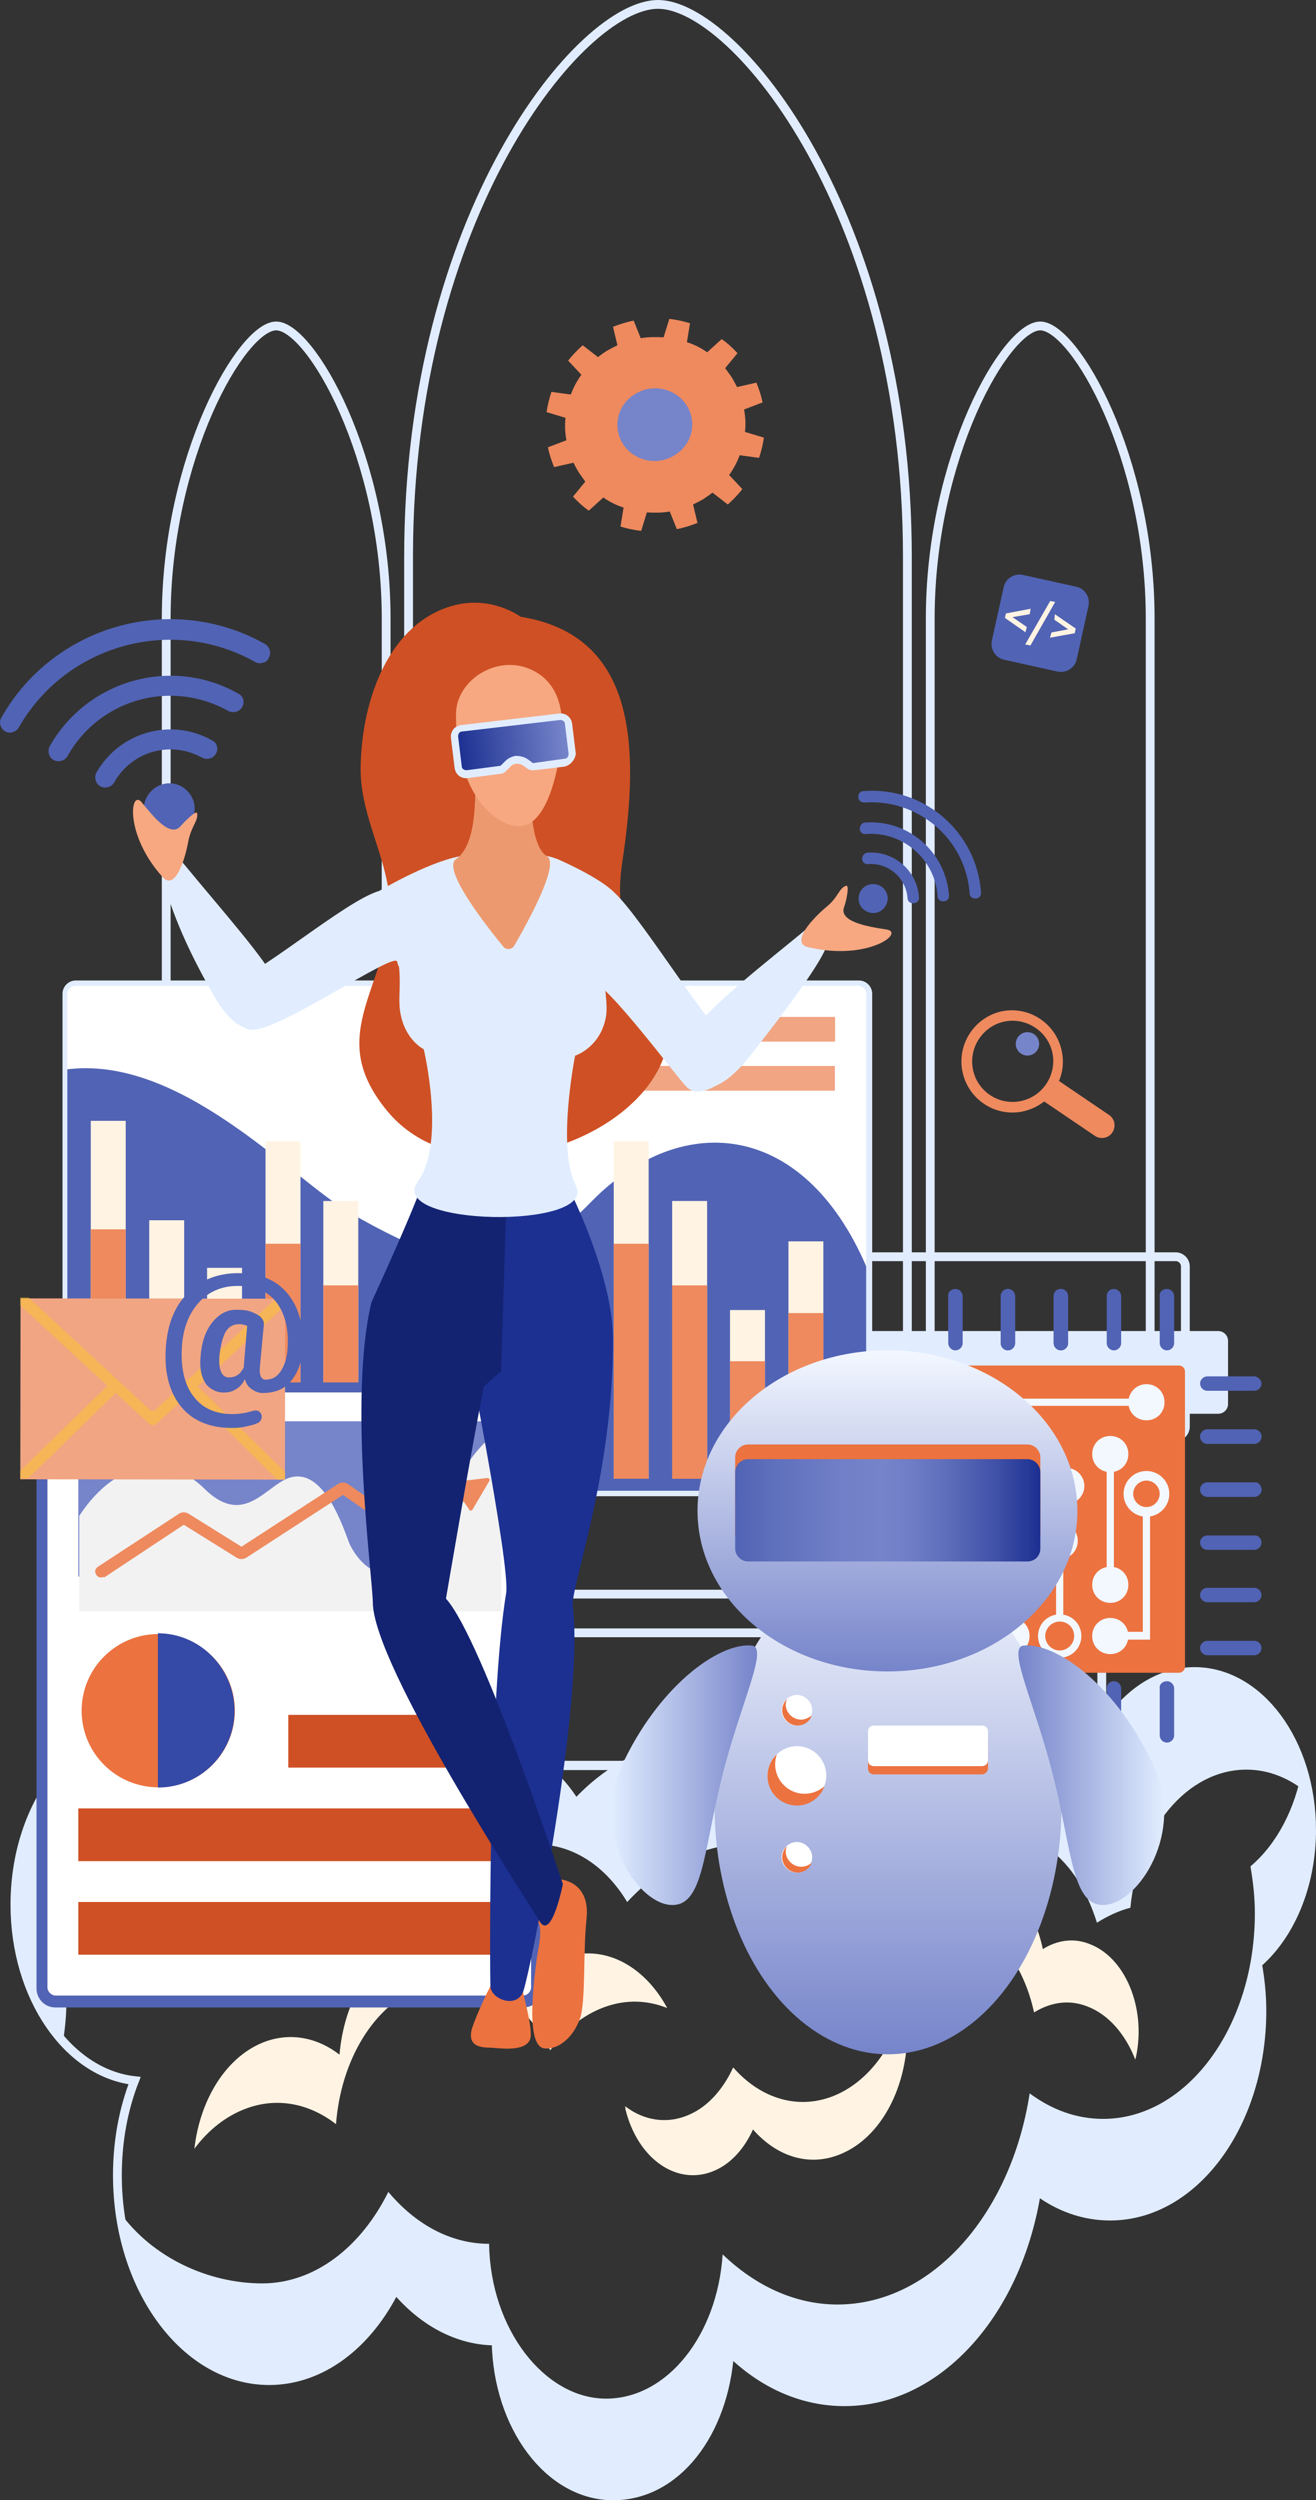
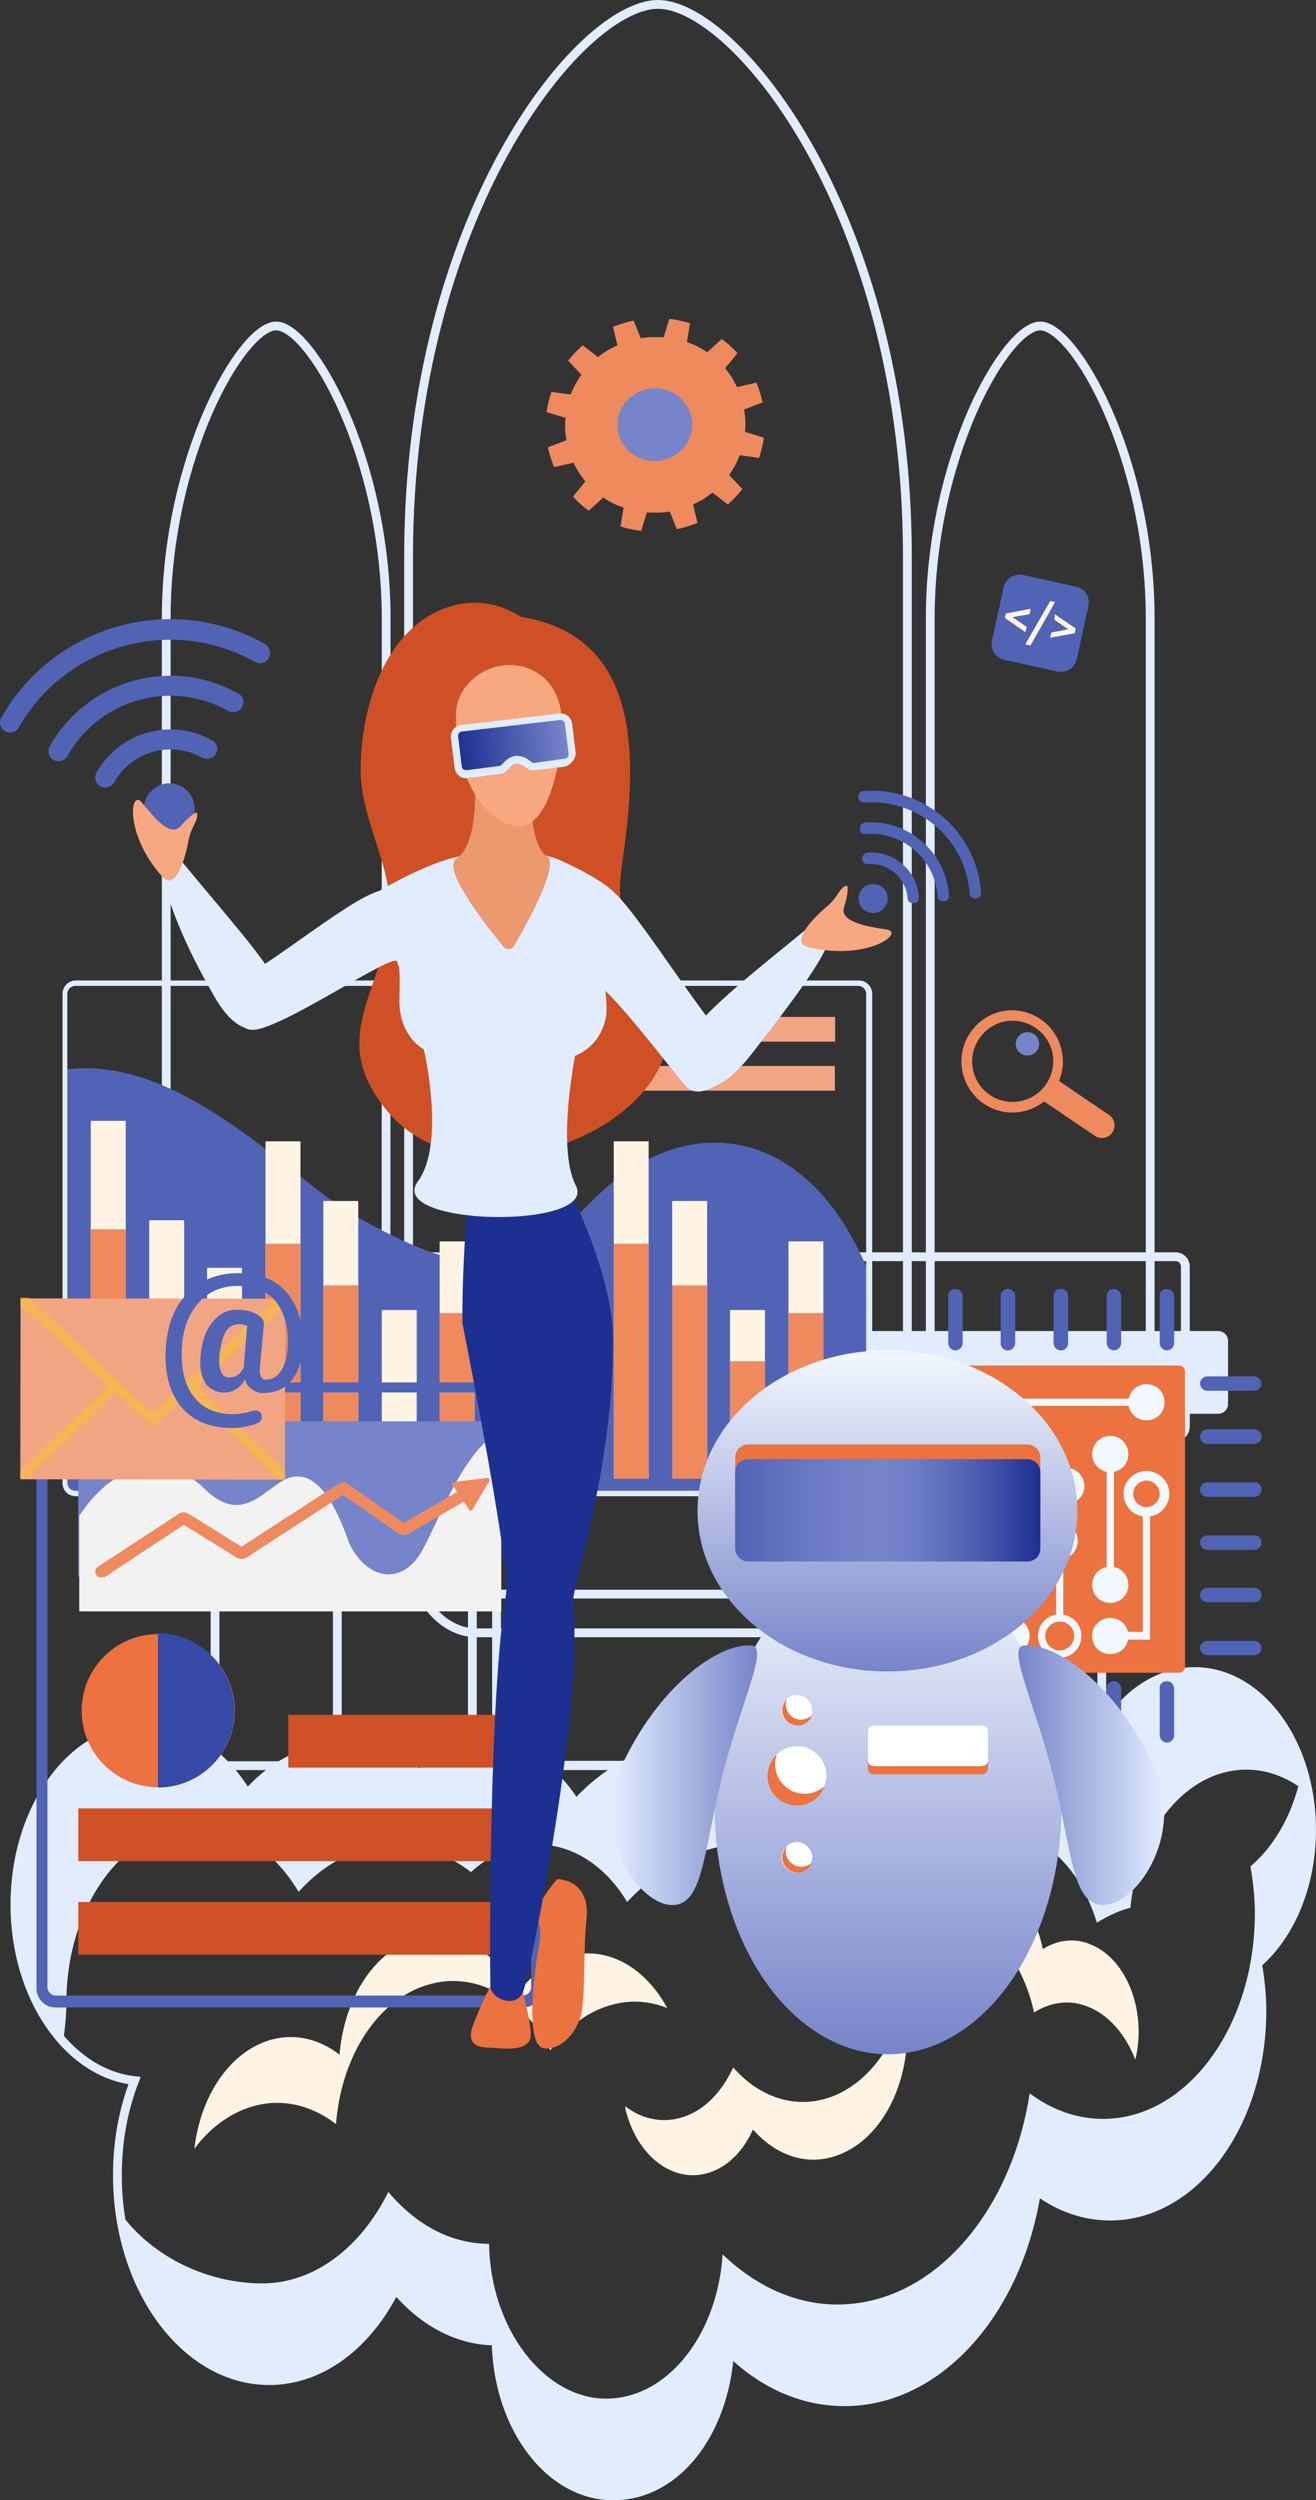
<svg xmlns="http://www.w3.org/2000/svg" id="a" data-name="Calque 1" viewBox="0 0 299.19 568.4">
  <rect x="0" y="0" width="299.19" height="568.4" fill="#333333" stroke="none" />
  <defs>
    <linearGradient id="b" data-name="Dégradé sans nom" x1="201.89" y1="116.79" x2="201.89" y2="229.62" gradientTransform="translate(0 583.8) scale(1 -1)" gradientUnits="userSpaceOnUse">
      <stop offset="0" stop-color="#7684ca" />
      <stop offset="1" stop-color="#f3f8ff" />
    </linearGradient>
    <linearGradient id="c" data-name="Dégradé sans nom 2" x1="201.76" y1="203.82" x2="201.76" y2="276.81" gradientTransform="translate(0 583.8) scale(1 -1)" gradientUnits="userSpaceOnUse">
      <stop offset="0" stop-color="#7684ca" />
      <stop offset="1" stop-color="#f3f8ff" />
    </linearGradient>
    <linearGradient id="d" data-name="Dégradé sans nom 3" x1="138.97" y1="180.23" x2="172.11" y2="180.23" gradientTransform="translate(0 583.8) scale(1 -1)" gradientUnits="userSpaceOnUse">
      <stop offset="0" stop-color="#e1edff" />
      <stop offset="1" stop-color="#7684ca" />
    </linearGradient>
    <linearGradient id="e" data-name="Dégradé sans nom 4" x1="-523.28" y1="180.23" x2="-490.13" y2="180.23" gradientTransform="translate(-258.6 583.8) rotate(-180)" gradientUnits="userSpaceOnUse">
      <stop offset="0" stop-color="#e1edff" />
      <stop offset="1" stop-color="#7684ca" />
    </linearGradient>
    <linearGradient id="f" data-name="Dégradé sans nom 5" x1="167.13" y1="240.45" x2="236.43" y2="240.45" gradientTransform="translate(0 583.8) scale(1 -1)" gradientUnits="userSpaceOnUse">
      <stop offset="0" stop-color="#5163b4" />
      <stop offset=".11" stop-color="#5d6ebb" />
      <stop offset=".33" stop-color="#6f7ec6" />
      <stop offset=".48" stop-color="#7684ca" />
      <stop offset=".57" stop-color="#6f7ec6" />
      <stop offset=".7" stop-color="#5d6dba" />
      <stop offset=".86" stop-color="#3f50a7" />
      <stop offset="1" stop-color="#1c3091" />
    </linearGradient>
    <linearGradient id="g" data-name="Dégradé sans nom 6" x1="412.94" y1="362.66" x2="437.44" y2="362.66" gradientTransform="translate(-262.17 580.52) rotate(-6.89) scale(1 -1)" gradientUnits="userSpaceOnUse">
      <stop offset="0" stop-color="#1c3091" />
      <stop offset="1" stop-color="#7684ca" />
    </linearGradient>
  </defs>
  <g>
    <rect x="112.89" y="362.4" width="73.5" height="39" style="fill: none; stroke: #e1edff; stroke-miterlimit: 10; stroke-width: 2px;" />
    <g>
      <path d="M189.49,401.3H109.79c-1.3,0-2.4-1.1-2.4-2.4v-71.9c0-1.3,1.1-2.4,2.4-2.4h79.7c1.3,0,2.4,1.1,2.4,2.4v71.9c0,1.4-1.1,2.4-2.4,2.4Z" style="fill: none; stroke: #e1edff; stroke-miterlimit: 10; stroke-width: 2px;" />
      <path d="M206.29,126.5C206.29,48.9,167.19,1,149.59,1s-56.7,47.9-56.7,125.5v223.9c0,11.5,6.9,20.8,15.5,20.8h82.4c8.5,0,15.5-9.3,15.5-20.8,0,0,0-221.7,0-223.9Z" style="fill: none; stroke: #e1edff; stroke-miterlimit: 10; stroke-width: 2px;" />
    </g>
    <g>
      <path d="M254.09,378.6h-35.1c-.6,0-1-.5-1-1v-34.1c0-.6,.5-1,1-1h35.1c.6,0,1,.5,1,1v34.1c0,.6-.4,1-1,1Z" style="fill: none; stroke: #e1edff; stroke-miterlimit: 10; stroke-width: 2px;" />
      <path d="M261.49,140.6c0-36.7-17.2-66.5-25-66.5s-25,29.8-25,66.5v213.9c0,5.4,3.1,9.8,6.8,9.8h36.4c3.8,0,6.8-4.4,6.8-9.8,0,.1,0-212.8,0-213.9Z" style="fill: none; stroke: #e1edff; stroke-miterlimit: 10; stroke-width: 2px;" />
    </g>
    <path d="M267.29,326.6H32.09c-1.2,0-2.2-1-2.2-2.2v-36.5c0-1.2,1-2.2,2.2-2.2h235.2c1.2,0,2.2,1,2.2,2.2v36.4c0,1.3-1,2.3-2.2,2.3Z" style="fill: none; stroke: #e1edff; stroke-miterlimit: 10; stroke-width: 2px;" />
    <path d="M276.99,321.4H22.39c-1.2,0-2.2-1-2.2-2.2v-14.4c0-1.2,1-2.2,2.2-2.2h254.6c1.2,0,2.2,1,2.2,2.2v14.4c0,1.2-1,2.2-2.2,2.2Z" style="fill: #e1edff;" />
    <rect x="48.89" y="362.4" width="27.8" height="39" style="fill: none; stroke: #e1edff; stroke-miterlimit: 10; stroke-width: 2px;" />
    <rect x="222.69" y="362.4" width="27.8" height="39" style="fill: none; stroke: #e1edff; stroke-miterlimit: 10; stroke-width: 2px;" />
    <g>
-       <path d="M80.39,378.6H45.29c-.6,0-1-.5-1-1v-34.1c0-.6,.5-1,1-1h35.1c.6,0,1,.5,1,1v34.1c0,.6-.5,1-1,1Z" style="fill: none; stroke: #e1edff; stroke-miterlimit: 10; stroke-width: 2px;" />
      <path d="M87.79,140.6c0-36.7-17.2-66.5-25-66.5s-25,29.8-25,66.5v213.9c0,5.4,3.1,9.8,6.8,9.8h36.3c3.8,0,6.8-4.4,6.8-9.8,.1,.1,.1-212.8,.1-213.9Z" style="fill: none; stroke: #e1edff; stroke-miterlimit: 10; stroke-width: 2px;" />
    </g>
    <g>
      <path d="M298.19,416c0-19.9-11.9-36-26.6-36-13.6,0-24.7,13.7-26.4,31.4-2.7,.7-5.2,1.9-7.6,3.4-5.2-16.8-17.5-28.5-31.8-28.5-10.8,0-20.4,6.7-26.7,17.1-6.1-4.2-13-6.6-20.3-6.6-10.6,0-20.3,5-27.9,13.3-4.9-8-12.3-13.1-20.5-13.1-5.6,0-10.8,2.3-15,6.3-5.1-3.9-10.9-6.2-17.2-6.2-8.4,0-16.1,4-22,10.7-5.5-9.1-13.8-15-23.1-15-16.4,0-29.7,18-29.7,40.2,0,21,12,38.3,27.2,40-2.5,6.4-3.9,13.7-3.9,21.5,0,25.8,15.5,46.7,34.5,46.7,12,0,22.5-8.3,28.7-20.8,6.1,7.3,14.1,11.8,22.9,11.8h0c.3,19.5,12.1,35.2,26.6,35.2s25.3-14.4,26.5-32.8c7.3,7.2,16.3,11.4,26.1,11.4,21.5,0,39.5-20.6,43.7-48,4.9,3.7,10.6,5.8,16.7,5.8,19.1,0,34.5-20.9,34.5-46.7,0-3.7-.4-7.3-1-10.7,7.3-6.3,12.3-17.5,12.3-30.4Z" style="fill: none; stroke: #e1edff; stroke-miterlimit: 10; stroke-width: 2px;" />
      <g>
        <path d="M14.29,464.4c.5-3.2,.8-6.3,.8-9.1,0-22.2,13.3-40.2,29.7-40.2,9.4,0,17.7,5.9,23.1,15,6-6.7,13.7-10.7,22-10.7,6.3,0,12.1,2.3,17.2,6.2,4.3-4,9.5-6.3,15-6.3,8.3,0,15.7,5.1,20.5,13.1,7.7-8.3,17.4-13.3,27.9-13.3,7.3,0,14.2,2.4,20.3,6.6,6.3-10.5,17.1-11.2,27.9-11.2,14.3,0,25.4,5.8,30.7,22.6,2.4-1.5,4.9-2.7,7.6-3.4,1.7-17.7,12.8-31.4,26.4-31.4,5.1,0,9.9,2,13.9,5.4-2.8-15.8-13.3-27.6-25.8-27.6-13.6,0-24.7,13.7-26.4,31.4-2.7,.7-5.2,1.9-7.6,3.4-5.2-16.8-17.5-28.5-31.8-28.5-10.8,0-20.4,6.7-26.7,17.1-6.1-4.2-13-6.6-20.3-6.6-10.6,0-20.3,5-27.9,13.3-4.9-8-12.3-13.1-20.5-13.1-5.6,0-10.8,2.3-15,6.3-5.1-3.9-10.9-6.2-17.2-6.2-8.4,0-16.1,4-22,10.7-5.5-9.1-13.8-15-23.1-15-16.4,0-29.7,18-29.7,40.2-.1,12.7,4.3,23.9,11,31.3Z" style="fill: #e1edff;" />
        <path d="M124.59,554.5h0c-2.1,0-4.2-.3-6.2-.8,1.9,3.3,4.3,6.2,7,8.4-.5-2.5-.8-5-.8-7.6Z" style="fill: #e1edff;" />
      </g>
      <path d="M298.19,416c0-5-.8-9.8-2.1-14.1-1.6,9.4-5.9,17.4-11.8,22.4,.6,3.5,1,7,1,10.7,0,25.8-15.5,46.7-34.5,46.7-6.1,0-11.7-2.1-16.7-5.8-4.2,27.4-22.2,48-43.7,48-9.7,0-18.7-4.3-26.1-11.4-1.2,18.4-12.6,32.8-26.5,32.8s-26.3-15.7-26.6-35.2h0c-8.8,0-16.8-4.5-22.9-11.8-6.2,12.5-16.7,20.8-28.7,20.8s-25-5.7-32.6-16.5c2.8,21.9,16.9,38.6,34,38.6,12,0,22.5-8.3,28.7-20.8,6.1,7.3,14.1,11.8,22.9,11.8h0c.3,19.5,12.1,35.2,26.6,35.2s25.3-14.4,26.5-32.8c7.3,7.2,16.3,11.4,26.1,11.4,21.5,0,39.5-20.6,43.7-48,4.9,3.7,10.6,5.8,16.7,5.8,19.1,0,34.5-20.9,34.5-46.7,0-3.7-.4-7.3-1-10.7,7.5-6.3,12.5-17.5,12.5-30.4Z" style="fill: #e1edff;" />
      <path d="M56.09,479.3c7.1-2.6,14.4-1,20.3,3.6,1.1-14.5,8.6-27.3,19.7-31.3,11.3-4.1,22.8,2.2,29,14.5,3.3-4.6,7.4-8,12.3-9.8,4.9-1.8,9.8-1.6,14.3,.2-5.3-9.8-14.6-14.7-23.8-11.4-4,1.5-7.5,4.4-10.2,8.1-5.2-10.2-14.7-15.4-24.1-12.1-9.2,3.3-15.4,13.9-16.4,26-4.9-3.8-10.9-5.1-16.8-3-8.8,3.2-14.9,13-16.2,24.4,3.1-4.2,7.2-7.5,11.9-9.2Z" style="fill: #fff4e3;" />
      <path d="M190.19,476.2c-8.4,3.7-17.2,1-23.5-6.2-2.2,4.8-5.6,8.8-9.9,10.7-5.1,2.3-10.4,1.4-14.7-1.9,.1,.2,.1,.5,.1,.7,2.8,11.4,11.9,17.7,20.4,13.9,3.8-1.7,6.7-5.1,8.6-9.3,5.5,6.3,13.1,8.7,20.4,5.4,10.6-4.7,16.6-19.6,14.1-34-2.4,9.5-7.9,17.3-15.5,20.7Z" style="fill: #fff4e3;" />
      <path d="M218.89,435.8c8.1,3,14,11.5,16.2,21.7,3.7-2.3,7.9-3,12-1.4,4.9,1.8,8.8,6.4,11,12.1,.1-.2,.1-.4,.2-.7,2.3-11.1-2.5-22.6-10.7-25.6-3.6-1.4-7.3-.8-10.5,1.2-1.9-8.9-7-16.3-14.1-18.9-10.3-3.8-20.9,3.7-24.5,17,5.6-5.8,13-8.1,20.4-5.4Z" style="fill: #fff4e3;" />
    </g>
  </g>
  <g>
    <path d="M228.34,150l12.08,2.67c2.01,.41,3.97-.83,4.38-2.84l2.67-12.08c.41-2.01-.83-3.97-2.84-4.38l-12.08-2.67c-2.01-.41-3.97,.83-4.38,2.84l-2.67,12.08c-.41,2.01,.83,3.97,2.84,4.38Z" style="fill: #5163b4;" />
    <g>
      <polygon points="228.46 140.47 233.14 143.73 233.44 142.54 230.18 140.29 234.09 139.64 234.32 138.39 228.7 139.46 228.46 140.47" style="fill: #fff4e3;" />
      <polygon points="233.08 146.51 234.26 146.75 239.89 136.85 238.77 136.62 233.08 146.51" style="fill: #fff4e3;" />
      <polygon points="239.83 139.64 239.71 140.88 242.85 143.07 239.06 143.78 238.71 144.97 244.33 143.96 244.57 142.9 239.83 139.64" style="fill: #fff4e3;" />
    </g>
  </g>
  <g>
    <path d="M218.79,243.49c1.2,6.31,7.3,10.42,13.54,9.23,1.93-.4,3.65-1.2,5.05-2.32l11.55,7.83c1.33,.86,3.12,.53,3.98-.8s.53-3.12-.8-3.98l-11.35-7.7c.86-2.06,1.13-4.32,.66-6.64-1.2-6.31-7.3-10.42-13.54-9.23-6.17,1.26-10.29,7.3-9.1,13.61Zm2.39-.46c-.93-4.98,2.32-9.83,7.3-10.82,4.98-.93,9.83,2.32,10.82,7.3,.93,4.98-2.32,9.83-7.3,10.82-5.05,1-9.89-2.32-10.82-7.3Z" style="fill: #ee8a5e;" />
    <circle cx="233.59" cy="237.31" r="2.66" style="fill: #7684ca;" />
  </g>
  <g>
    <path d="M158.27,96.79c0,6.2-5,11.3-11.3,11.3s-11.3-5-11.3-11.3,5-11.3,11.3-11.3c6.2,0,11.3,5,11.3,11.3Z" style="fill: #7684ca;" />
    <path d="M173.37,91.49c-.3-1.5-.8-3-1.4-4.5l-4.4,1c-.4-.8-.8-1.5-1.2-2.2-.5-.7-1-1.4-1.5-2.1l2.8-3.4c-1.1-1.2-2.3-2.3-3.6-3.2l-3.3,3c-1.4-1-3-1.8-4.6-2.3l.7-4.3c-1.6-.5-3.1-.8-4.7-1l-1.3,4.2c-1.7-.1-3.5-.1-5.2,.2l-1.6-4c-1.6,.3-3.1,.8-4.7,1.4l1,4.2c-.8,.4-1.6,.8-2.3,1.2-.8,.5-1.5,1-2.1,1.5l-3.5-2.7c-1.2,1.1-2.3,2.2-3.3,3.5l3,3.2c-1,1.4-1.8,2.9-2.4,4.5l-4.4-.6c-.5,1.5-.9,3.1-1.1,4.6l4.3,1.3c-.2,1.7-.1,3.4,.2,5.1l-4.2,1.6c.3,1.5,.8,3,1.4,4.5l4.4-1c.4,.8,.8,1.5,1.2,2.2,.5,.7,1,1.4,1.5,2.1l-2.8,3.4c1.1,1.2,2.3,2.3,3.6,3.2l3.3-3c1.4,1,3,1.8,4.6,2.3l-.7,4.3c1.5,.5,3.1,.8,4.7,1l1.3-4.2c1.7,.1,3.5,.1,5.2-.2l1.6,4c1.6-.3,3.1-.8,4.7-1.4l-1-4.2c.8-.4,1.6-.8,2.3-1.2,.7-.5,1.5-1,2.1-1.5l3.5,2.7c1.2-1.1,2.3-2.2,3.3-3.5l-3-3.2c1-1.4,1.8-2.9,2.4-4.5l4.4,.6c.5-1.5,.9-3.1,1.1-4.6l-4.3-1.3c.2-1.7,.1-3.4-.2-5.1l4.2-1.6Zm-20,12c-4,2.5-9.2,1.3-11.7-2.5-2.5-3.9-1.3-9,2.7-11.4,4-2.5,9.2-1.3,11.7,2.5,2.5,3.9,1.3,9-2.7,11.4Z" style="fill: #ee8a5e;" />
  </g>
  <g>
-     <path d="M17.77,339.46H194.59c1.64,0,3.01-1.37,3.01-3.01v-110.12c0-1.64-1.37-3.01-3.01-3.01H17.77c-1.64,0-3.01,1.37-3.01,3.01v110.26c0,1.64,1.37,2.88,3.01,2.88Z" style="fill: #fff;" />
    <path d="M14.75,337.13v-93.96c26.16-3.7,51.5,24.79,64.92,32.6,29.72,17.12,38.9,13.56,54.92-2.74,20.68-20.96,48.9-18.22,63.01,16.44v47.66c0,1.23-1.1,2.33-2.33,2.33H17.22c-1.37,0-2.47-.96-2.47-2.33Z" style="fill: #5163b4;" />
    <path d="M14.21,337.13v-111.22c0-1.64,1.37-3.01,3.01-3.01H195.28c1.64,0,3.01,1.37,3.01,3.01v111.22c0,1.64-1.37,3.01-3.01,3.01H17.22c-1.78,0-3.01-1.37-3.01-3.01Zm2.88-113c-.96,0-1.78,.82-1.78,1.78v111.22c0,.96,.82,1.78,1.78,1.78H195.14c.96,0,1.78-.82,1.78-1.78v-111.22c0-.96-.82-1.78-1.78-1.78H17.08Z" style="fill: #e1edff;" />
    <g>
      <rect x="179.25" y="282.21" width="7.94" height="53.97" style="fill: #fff4e3;" />
      <rect x="165.97" y="297.82" width="7.94" height="38.35" style="fill: #fff4e3;" />
      <rect x="152.82" y="273.03" width="7.94" height="63.14" style="fill: #fff4e3;" />
      <rect x="139.53" y="259.47" width="7.94" height="76.7" style="fill: #fff4e3;" />
      <rect x="126.38" y="288.23" width="7.94" height="47.94" style="fill: #fff4e3;" />
      <rect x="113.1" y="277.41" width="7.94" height="58.76" style="fill: #fff4e3;" />
      <rect x="99.95" y="282.21" width="7.94" height="53.97" style="fill: #fff4e3;" />
      <rect x="86.8" y="297.82" width="7.94" height="38.35" style="fill: #fff4e3;" />
      <rect x="73.51" y="273.03" width="7.94" height="63.14" style="fill: #fff4e3;" />
      <rect x="60.37" y="259.47" width="7.94" height="76.7" style="fill: #fff4e3;" />
      <rect x="47.08" y="288.23" width="7.94" height="47.94" style="fill: #fff4e3;" />
      <rect x="33.93" y="277.41" width="7.94" height="58.76" style="fill: #fff4e3;" />
      <rect x="20.64" y="254.81" width="7.94" height="81.22" style="fill: #fff4e3;" />
    </g>
    <g>
      <rect x="179.25" y="298.51" width="7.94" height="37.67" style="fill: #ee8a5e;" />
      <rect x="165.97" y="309.46" width="7.94" height="26.71" style="fill: #ee8a5e;" />
      <rect x="152.82" y="292.21" width="7.94" height="43.97" style="fill: #ee8a5e;" />
      <rect x="139.53" y="282.75" width="7.94" height="53.42" style="fill: #ee8a5e;" />
      <rect x="126.38" y="302.75" width="7.94" height="33.42" style="fill: #ee8a5e;" />
      <rect x="113.1" y="295.22" width="7.94" height="40.95" style="fill: #ee8a5e;" />
      <rect x="99.95" y="298.51" width="7.94" height="37.67" style="fill: #ee8a5e;" />
-       <rect x="86.8" y="309.46" width="7.94" height="26.71" style="fill: #ee8a5e;" />
      <rect x="73.51" y="292.21" width="7.94" height="43.97" style="fill: #ee8a5e;" />
      <rect x="60.37" y="282.75" width="7.94" height="53.42" style="fill: #ee8a5e;" />
      <rect x="47.08" y="302.75" width="7.94" height="33.42" style="fill: #ee8a5e;" />
      <rect x="33.93" y="295.22" width="7.94" height="40.95" style="fill: #ee8a5e;" />
      <rect x="20.64" y="279.47" width="7.94" height="56.7" style="fill: #ee8a5e;" />
    </g>
    <rect x="118.91" y="231.18" width="70.95" height="5.62" style="fill: #f1a583;" />
    <rect x="139.27" y="242.33" width="50.54" height="5.62" style="fill: #f1a583;" />
  </g>
  <g>
    <path d="M269.41,311.8v67.11c0,.68-.55,1.37-1.37,1.37h-55.06c-.68,0-1.37-.55-1.37-1.37v-67.11c0-.68,.55-1.37,1.37-1.37h55.06c.68,0,1.37,.55,1.37,1.37Z" style="fill: #ec723f;" />
    <g>
      <path d="M252.42,356.17c2.33,0,4.11,1.78,4.11,4.11s-1.78,4.11-4.11,4.11-4.11-1.78-4.11-4.11,1.78-4.11,4.11-4.11Z" style="fill: #f3f8ff;" />
      <path d="M260.64,344.81c-2.88,0-5.2-2.33-5.2-5.2s2.33-5.2,5.2-5.2,5.2,2.33,5.2,5.2-2.33,5.2-5.2,5.2Zm0-8.22c-1.64,0-3.01,1.37-3.01,3.01s1.37,3.01,3.01,3.01,3.01-1.37,3.01-3.01-1.37-3.01-3.01-3.01Z" style="fill: #f3f8ff;" />
      <path d="M260.64,314.67c2.33,0,4.11,1.78,4.11,4.11s-1.78,4.11-4.11,4.11-4.11-1.78-4.11-4.11c0-2.19,1.78-4.11,4.11-4.11Z" style="fill: #f3f8ff;" />
      <path d="M252.42,367.82c2.33,0,4.11,1.78,4.11,4.11s-1.78,4.11-4.11,4.11-4.11-1.78-4.11-4.11,1.78-4.11,4.11-4.11Z" style="fill: #f3f8ff;" />
      <path d="M240.92,376.86c-2.74,0-4.93-2.19-4.93-4.93s2.19-4.93,4.93-4.93,4.93,2.19,4.93,4.93-2.19,4.93-4.93,4.93Zm0-8.22c-1.78,0-3.29,1.51-3.29,3.29s1.51,3.29,3.29,3.29,3.29-1.51,3.29-3.29c0-1.92-1.51-3.29-3.29-3.29Z" style="fill: #f3f8ff;" />
      <path d="M229.96,367.82c2.33,0,4.11,1.78,4.11,4.11s-1.78,4.11-4.11,4.11-4.11-1.78-4.11-4.11,1.78-4.11,4.11-4.11Z" style="fill: #f3f8ff;" />
      <path d="M220.1,367.82c2.33,0,4.11,1.78,4.11,4.11s-1.78,4.11-4.11,4.11-4.11-1.78-4.11-4.11,1.78-4.11,4.11-4.11Z" style="fill: #f3f8ff;" />
      <path d="M220.1,358.23c-2.74,0-4.93-2.19-4.93-4.93s2.19-4.93,4.93-4.93,4.93,2.19,4.93,4.93-2.19,4.93-4.93,4.93Zm0-8.22c-1.78,0-3.29,1.51-3.29,3.29s1.51,3.29,3.29,3.29,3.29-1.51,3.29-3.29c0-1.92-1.51-3.29-3.29-3.29Z" style="fill: #f3f8ff;" />
      <circle cx="242.42" cy="337.82" r="4.11" style="fill: #f3f8ff;" />
      <path d="M220.1,335.9c2.33,0,4.11,1.78,4.11,4.11s-1.78,4.11-4.11,4.11-4.11-1.78-4.11-4.11c0-2.19,1.78-4.11,4.11-4.11Z" style="fill: #f3f8ff;" />
      <path d="M221.06,323.85c-2.74,0-4.93-2.19-4.93-4.93s2.19-4.93,4.93-4.93,4.93,2.19,4.93,4.93-2.19,4.93-4.93,4.93Zm0-8.22c-1.78,0-3.29,1.51-3.29,3.29s1.51,3.29,3.29,3.29,3.29-1.51,3.29-3.29c0-1.92-1.51-3.29-3.29-3.29Z" style="fill: #f3f8ff;" />
      <path d="M233.25,322.75c2.33,0,4.11,1.78,4.11,4.11s-1.78,4.11-4.11,4.11-4.11-1.78-4.11-4.11,1.92-4.11,4.11-4.11Z" style="fill: #f3f8ff;" />
      <path d="M240.92,346.18c2.33,0,4.11,1.78,4.11,4.11s-1.78,4.11-4.11,4.11-4.11-1.78-4.11-4.11c0-2.19,1.78-4.11,4.11-4.11Z" style="fill: #f3f8ff;" />
      <path d="M252.42,326.45c2.33,0,4.11,1.78,4.11,4.11s-1.78,4.11-4.11,4.11-4.11-1.78-4.11-4.11,1.78-4.11,4.11-4.11Z" style="fill: #f3f8ff;" />
      <rect x="219.28" y="357.41" width="1.64" height="14.52" style="fill: #f3f8ff;" />
      <rect x="240.1" y="350.28" width="1.64" height="17.39" style="fill: #f3f8ff;" />
      <rect x="251.6" y="330.56" width="1.64" height="29.72" style="fill: #f3f8ff;" />
      <rect x="225.17" y="317.96" width="35.47" height="1.64" style="fill: #f3f8ff;" />
      <polygon points="220.65 340.7 219.41 339.46 232.7 325.77 233.93 326.86 220.65 340.7" style="fill: #f3f8ff;" />
      <polygon points="230.78 371.93 229.14 371.93 229.14 350.01 241.74 337.27 242.97 338.5 230.78 350.7 230.78 371.93" style="fill: #f3f8ff;" />
      <polygon points="261.46 372.75 252.42 372.75 252.42 370.97 259.82 370.97 259.82 343.71 261.46 343.71 261.46 372.75" style="fill: #f3f8ff;" />
    </g>
    <g>
      <path d="M209.83,374.66h0c0,.96-.82,1.64-1.64,1.64h-10.68c-.96,0-1.64-.82-1.64-1.64h0c0-.96,.82-1.64,1.64-1.64h10.68c.82,0,1.64,.68,1.64,1.64Z" style="fill: #5163b4;" />
      <path d="M209.83,362.61h0c0,.96-.82,1.64-1.64,1.64h-10.68c-.96,0-1.64-.82-1.64-1.64h0c0-.96,.82-1.64,1.64-1.64h10.68c.82,0,1.64,.68,1.64,1.64Z" style="fill: #5163b4;" />
      <path d="M209.83,350.7h0c0,.96-.82,1.64-1.64,1.64h-10.68c-.96,0-1.64-.82-1.64-1.64h0c0-.96,.82-1.64,1.64-1.64h10.68c.82-.14,1.64,.68,1.64,1.64Z" style="fill: #5163b4;" />
      <path d="M209.83,338.64h0c0,.96-.82,1.64-1.64,1.64h-10.68c-.96,0-1.64-.82-1.64-1.64h0c0-.96,.82-1.64,1.64-1.64h10.68c.82-.14,1.64,.68,1.64,1.64Z" style="fill: #5163b4;" />
      <path d="M209.83,338.64h0c0,.96-.82,1.64-1.64,1.64h-10.68c-.96,0-1.64-.82-1.64-1.64h0c0-.96,.82-1.64,1.64-1.64h10.68c.82-.14,1.64,.68,1.64,1.64Z" style="fill: #5163b4;" />
      <path d="M209.83,326.59h0c0,.96-.82,1.64-1.64,1.64h-10.68c-.96,0-1.64-.82-1.64-1.64h0c0-.96,.82-1.64,1.64-1.64h10.68c.82,0,1.64,.68,1.64,1.64Z" style="fill: #5163b4;" />
      <path d="M209.83,326.59h0c0,.96-.82,1.64-1.64,1.64h-10.68c-.96,0-1.64-.82-1.64-1.64h0c0-.96,.82-1.64,1.64-1.64h10.68c.82,0,1.64,.68,1.64,1.64Z" style="fill: #5163b4;" />
      <path d="M209.83,314.54h0c0,.96-.82,1.64-1.64,1.64h-10.68c-.96,0-1.64-.82-1.64-1.64h0c0-.96,.82-1.64,1.64-1.64h10.68c.82,0,1.64,.82,1.64,1.64Z" style="fill: #5163b4;" />
    </g>
    <g>
      <path d="M286.8,374.66h0c0,.96-.82,1.64-1.64,1.64h-10.68c-.96,0-1.64-.82-1.64-1.64h0c0-.96,.82-1.64,1.64-1.64h10.68c.82,0,1.64,.68,1.64,1.64Z" style="fill: #5163b4;" />
      <path d="M286.8,362.61h0c0,.96-.82,1.64-1.64,1.64h-10.68c-.96,0-1.64-.82-1.64-1.64h0c0-.96,.82-1.64,1.64-1.64h10.68c.82,0,1.64,.68,1.64,1.64Z" style="fill: #5163b4;" />
      <path d="M286.8,350.7h0c0,.96-.82,1.64-1.64,1.64h-10.68c-.96,0-1.64-.82-1.64-1.64h0c0-.96,.82-1.64,1.64-1.64h10.68c.82-.14,1.64,.68,1.64,1.64Z" style="fill: #5163b4;" />
      <path d="M286.8,338.64h0c0,.96-.82,1.64-1.64,1.64h-10.68c-.96,0-1.64-.82-1.64-1.64h0c0-.96,.82-1.64,1.64-1.64h10.68c.82-.14,1.64,.68,1.64,1.64Z" style="fill: #5163b4;" />
      <path d="M286.8,338.64h0c0,.96-.82,1.64-1.64,1.64h-10.68c-.96,0-1.64-.82-1.64-1.64h0c0-.96,.82-1.64,1.64-1.64h10.68c.82-.14,1.64,.68,1.64,1.64Z" style="fill: #5163b4;" />
      <path d="M286.8,326.59h0c0,.96-.82,1.64-1.64,1.64h-10.68c-.96,0-1.64-.82-1.64-1.64h0c0-.96,.82-1.64,1.64-1.64h10.68c.82,0,1.64,.68,1.64,1.64Z" style="fill: #5163b4;" />
      <path d="M286.8,326.59h0c0,.96-.82,1.64-1.64,1.64h-10.68c-.96,0-1.64-.82-1.64-1.64h0c0-.96,.82-1.64,1.64-1.64h10.68c.82,0,1.64,.68,1.64,1.64Z" style="fill: #5163b4;" />
      <path d="M286.8,314.54h0c0,.96-.82,1.64-1.64,1.64h-10.68c-.96,0-1.64-.82-1.64-1.64h0c0-.96,.82-1.64,1.64-1.64h10.68c.82,0,1.64,.82,1.64,1.64Z" style="fill: #5163b4;" />
    </g>
    <g>
      <path d="M265.3,293.03h0c.96,0,1.64,.82,1.64,1.64v10.68c0,.96-.82,1.64-1.64,1.64h0c-.96,0-1.64-.82-1.64-1.64v-10.68c-.14-.96,.68-1.64,1.64-1.64Z" style="fill: #5163b4;" />
      <path d="M253.25,293.03h0c.96,0,1.64,.82,1.64,1.64v10.68c0,.96-.82,1.64-1.64,1.64h0c-.96,0-1.64-.82-1.64-1.64v-10.68c0-.96,.68-1.64,1.64-1.64Z" style="fill: #5163b4;" />
      <path d="M241.19,293.03h0c.96,0,1.64,.82,1.64,1.64v10.68c0,.96-.82,1.64-1.64,1.64h0c-.96,0-1.64-.82-1.64-1.64v-10.68c0-.96,.68-1.64,1.64-1.64Z" style="fill: #5163b4;" />
      <path d="M241.19,293.03h0c.96,0,1.64,.82,1.64,1.64v10.68c0,.96-.82,1.64-1.64,1.64h0c-.96,0-1.64-.82-1.64-1.64v-10.68c0-.96,.68-1.64,1.64-1.64Z" style="fill: #5163b4;" />
      <path d="M229.14,293.03h0c.96,0,1.64,.82,1.64,1.64v10.68c0,.96-.82,1.64-1.64,1.64h0c-.96,0-1.64-.82-1.64-1.64v-10.68c0-.96,.82-1.64,1.64-1.64Z" style="fill: #5163b4;" />
      <path d="M229.14,293.03h0c.96,0,1.64,.82,1.64,1.64v10.68c0,.96-.82,1.64-1.64,1.64h0c-.96,0-1.64-.82-1.64-1.64v-10.68c0-.96,.82-1.64,1.64-1.64Z" style="fill: #5163b4;" />
      <path d="M217.22,293.03h0c.96,0,1.64,.82,1.64,1.64v10.68c0,.96-.82,1.64-1.64,1.64h0c-.96,0-1.64-.82-1.64-1.64v-10.68c-.14-.96,.68-1.64,1.64-1.64Z" style="fill: #5163b4;" />
    </g>
    <g>
      <path d="M265.3,382.2h0c.96,0,1.64,.82,1.64,1.64v10.68c0,.96-.82,1.64-1.64,1.64h0c-.96,0-1.64-.82-1.64-1.64v-10.68c-.14-.96,.68-1.64,1.64-1.64Z" style="fill: #5163b4;" />
      <path d="M253.25,382.2h0c.96,0,1.64,.82,1.64,1.64v10.68c0,.96-.82,1.64-1.64,1.64h0c-.96,0-1.64-.82-1.64-1.64v-10.68c0-.96,.68-1.64,1.64-1.64Z" style="fill: #5163b4;" />
      <path d="M241.19,382.2h0c.96,0,1.64,.82,1.64,1.64v10.68c0,.96-.82,1.64-1.64,1.64h0c-.96,0-1.64-.82-1.64-1.64v-10.68c0-.96,.68-1.64,1.64-1.64Z" style="fill: #5163b4;" />
      <path d="M241.19,382.2h0c.96,0,1.64,.82,1.64,1.64v10.68c0,.96-.82,1.64-1.64,1.64h0c-.96,0-1.64-.82-1.64-1.64v-10.68c0-.96,.68-1.64,1.64-1.64Z" style="fill: #5163b4;" />
      <path d="M229.14,382.2h0c.96,0,1.64,.82,1.64,1.64v10.68c0,.96-.82,1.64-1.64,1.64h0c-.96,0-1.64-.82-1.64-1.64v-10.68c0-.96,.82-1.64,1.64-1.64Z" style="fill: #5163b4;" />
      <path d="M229.14,382.2h0c.96,0,1.64,.82,1.64,1.64v10.68c0,.96-.82,1.64-1.64,1.64h0c-.96,0-1.64-.82-1.64-1.64v-10.68c0-.96,.82-1.64,1.64-1.64Z" style="fill: #5163b4;" />
      <path d="M217.22,382.2h0c.96,0,1.64,.82,1.64,1.64v10.68c0,.96-.82,1.64-1.64,1.64h0c-.96,0-1.64-.82-1.64-1.64v-10.68c-.14-.96,.68-1.64,1.64-1.64Z" style="fill: #5163b4;" />
    </g>
  </g>
  <g>
    <g>
      <ellipse cx="201.89" cy="410.6" rx="39.44" ry="56.42" style="fill: url(#b);" />
      <ellipse cx="201.76" cy="343.48" rx="43.18" ry="36.5" style="fill: url(#c);" />
      <path d="M141.2,401.77c-6.82,14.84,3.48,30.61,11.1,31.28,7.62,.67,7.49-11.63,11.9-29.28,4.01-16.18,10.7-29.41,6.68-29.68-7.62-.67-21.39,9.49-29.68,27.67Z" style="fill: url(#d);" />
      <path d="M262.45,401.77c6.82,14.84-3.48,30.61-11.1,31.28-7.62,.67-7.49-11.63-11.9-29.28-4.01-16.18-10.7-29.41-6.68-29.68,7.62-.67,21.39,9.49,29.68,27.67Z" style="fill: url(#e);" />
    </g>
    <g>
      <g>
        <path d="M184.65,388.8c0,1.87-1.6,3.48-3.48,3.48s-3.48-1.6-3.48-3.48,1.6-3.48,3.48-3.48c1.87,0,3.48,1.6,3.48,3.48Z" style="fill: #fff;" />
        <path d="M182.11,390.94c-1.87,0-3.48-1.6-3.48-3.48,0-.4,.13-.8,.27-1.2-.67,.67-1.07,1.6-1.07,2.54,0,1.87,1.6,3.48,3.48,3.48,1.47,0,2.81-.94,3.21-2.27-.67,.53-1.6,.94-2.41,.94Z" style="fill: #ec723f;" />
      </g>
      <g>
        <path d="M184.65,422.23c0,1.87-1.6,3.48-3.48,3.48s-3.48-1.6-3.48-3.48,1.6-3.48,3.48-3.48c1.87,0,3.48,1.6,3.48,3.48Z" style="fill: #fff;" />
        <path d="M182.11,424.37c-1.87,0-3.48-1.6-3.48-3.48,0-.4,.13-.8,.27-1.2-.67,.67-1.07,1.6-1.07,2.54,0,1.87,1.6,3.48,3.48,3.48,1.47,0,2.81-.94,3.21-2.27-.67,.67-1.6,.94-2.41,.94Z" style="fill: #ec723f;" />
      </g>
      <g>
        <path d="M187.85,403.64c0,3.74-3.07,6.68-6.68,6.68s-6.68-3.07-6.68-6.68,3.07-6.68,6.68-6.68,6.68,2.94,6.68,6.68Z" style="fill: #fff;" />
        <path d="M182.91,407.79c-3.74,0-6.68-3.07-6.68-6.68,0-.8,.13-1.6,.4-2.27-1.34,1.2-2.14,2.94-2.14,4.95,0,3.74,3.07,6.68,6.68,6.68,2.94,0,5.35-1.87,6.28-4.41-1.2,1.07-2.81,1.74-4.55,1.74Z" style="fill: #ec723f;" />
      </g>
      <path d="M223.28,403.38h-24.6c-.8,0-1.34-.53-1.34-1.34v-6.55c0-.8,.53-1.34,1.34-1.34h24.6c.8,0,1.34,.53,1.34,1.34v6.55c0,.67-.67,1.34-1.34,1.34Z" style="fill: #ec723f;" />
      <path d="M223.28,401.51h-24.6c-.8,0-1.34-.53-1.34-1.34v-6.55c0-.8,.53-1.34,1.34-1.34h24.6c.8,0,1.34,.53,1.34,1.34v6.55c0,.8-.67,1.34-1.34,1.34Z" style="fill: #fff;" />
    </g>
    <g>
      <path d="M233.58,351.64h-63.5c-1.6,0-2.94-1.34-2.94-2.94v-17.38c0-1.6,1.34-2.94,2.94-2.94h63.5c1.6,0,2.94,1.34,2.94,2.94v17.38c0,1.6-1.34,2.94-2.94,2.94Z" style="fill: #ec723f;" />
      <path d="M233.58,354.98h-63.5c-1.6,0-2.94-1.34-2.94-2.94v-17.38c0-1.6,1.34-2.94,2.94-2.94h63.5c1.6,0,2.94,1.34,2.94,2.94v17.38c0,1.74-1.34,2.94-2.94,2.94Z" style="fill: url(#f);" />
    </g>
  </g>
  <g>
-     <path d="M118.48,455.02H13.27c-2.04,0-3.62-1.58-3.62-3.62v-132.13c0-2.04,1.58-3.62,3.62-3.62H118.48c2.04,0,3.62,1.58,3.62,3.62v132.13c0,1.81-1.58,3.62-3.62,3.62Z" style="fill: #fff;" />
    <path d="M118.94,456.37H12.6c-2.49,0-4.3-2.04-4.3-4.3v-133.49c0-2.49,2.04-4.3,4.3-4.3H118.94c2.49,0,4.3,2.04,4.3,4.3v133.49c.23,2.26-1.81,4.3-4.3,4.3ZM12.6,316.55c-.91,0-1.81,.91-1.81,1.81v133.49c0,.91,.91,1.81,1.81,1.81H118.94c.91,0,1.81-.91,1.81-1.81v-133.49c0-.91-.91-1.81-1.81-1.81H12.6Z" style="fill: #5163b4;" />
    <rect x="17.8" y="323.11" width="95.93" height="35.3" style="fill: #7684ca;" />
    <path d="M113.73,325.37c-9.05,4.75-14.71,22.63-18.33,28.06-4.53,7.01-11.99,5.43-15.84-2.26-1.13-2.49-6.11-19.91-15.39-14.48-4.98,2.94-9.73,9.73-17.87,1.58-7.92-7.69-19.68-6.79-28.28,6.34v21.72H113.96v-40.95h-.23Z" style="fill: #f2f2f2;" />
    <path d="M23,358.63c-.45,0-.91-.23-1.13-.68-.45-.68-.23-1.36,.45-1.81l18.33-11.99c.68-.45,1.58-.45,2.26,0l11.99,7.47,21.95-14.25c.68-.45,1.58-.45,2.26,0l12.67,8.82,16.06-9.28c.68-.45,1.36-.23,1.81,.45,.45,.68,.23,1.36-.45,1.81l-16.29,9.5c-.68,.45-1.58,.45-2.26,0l-12.67-8.82-21.95,14.25c-.68,.45-1.58,.45-2.26,0l-11.99-7.47-18.1,11.99c-.23-.23-.45,0-.68,0Zm69.23-12.22h0Z" style="fill: #ee8a5e;" />
    <path d="M103.1,336.91l7.69-.91c.45,0,.68,.45,.45,.68l-3.85,6.56c-.23,.23-.68,.23-.68,0l-3.85-5.66c-.45-.23-.23-.45,.23-.68Z" style="fill: #ee8a5e;" />
    <g>
      <rect x="65.54" y="389.85" width="47.97" height="11.99" style="fill: #cf5024;" />
      <rect x="17.8" y="411.12" width="95.93" height="11.99" style="fill: #cf5024;" />
      <rect x="17.8" y="432.39" width="95.93" height="11.99" style="fill: #cf5024;" />
    </g>
    <circle cx="35.98" cy="388.9" r="17.42" transform="translate(-354.58 390.03) rotate(-84.88)" style="fill: #ec723f;" />
    <path d="M35.9,371.3v35.07c9.73,0,17.42-7.92,17.42-17.42s-7.69-17.65-17.42-17.65Z" style="fill: #3549a6;" />
  </g>
  <g>
    <g>
      <path d="M55.07,160.7c-.66,1.18-2.07,1.46-3.13,.95-12.98-7.3-29.28-2.76-36.58,10.21-.66,1.18-2.07,1.46-3.13,.95-1.18-.66-1.46-2.07-.95-3.13,8.61-15.2,27.89-20.56,42.96-11.96,1.06,.51,1.47,1.93,.82,2.98Z" style="fill: #5163b4;" />
      <path d="M59.75,150.65c-.57,.22-1.26,.16-1.78-.17-18.88-10.62-42.98-3.92-53.73,14.95-.65,1.04-2.07,1.46-3.11,.81-1.04-.65-1.46-2.07-.81-3.11,11.93-21.1,38.87-28.64,59.97-16.7,1.04,.65,1.46,2.07,.81,3.11-.2,.67-.79,1.03-1.35,1.12Z" style="fill: #5163b4;" />
      <path d="M49.1,171.32c-.66,1.18-2.07,1.46-3.13,.95-7.08-3.98-16.01-1.51-19.99,5.57-.66,1.18-2.07,1.46-3.13,.95-1.18-.66-1.46-2.07-.95-3.13,5.3-9.3,17.07-12.61,26.37-7.31,1.06,.51,1.47,1.93,.82,2.98Z" style="fill: #5163b4;" />
    </g>
    <path d="M44.06,182.31c.81,3.11-1,6.26-3.99,7.22-3.11,.81-6.26-1-7.22-3.99-.81-3.11,1-6.26,3.99-7.22,3.13-.95,6.27,.87,7.22,3.99Z" style="fill: #5163b4;" />
  </g>
  <g>
    <g>
      <path d="M195.47,188.42c0,.76,.65,1.3,1.41,1.19,8.35-.65,15.73,5.75,16.27,14.1,0,.76,.65,1.3,1.41,1.19,.76,0,1.3-.65,1.19-1.41-.76-9.87-9.33-17.25-19.09-16.49-.65,0-1.19,.65-1.19,1.41Z" style="fill: #5163b4;" />
      <path d="M195.58,182.12c.22,.22,.54,.33,.98,.33,12.26-.87,23,8.35,23.87,20.61,0,.76,.65,1.3,1.41,1.19,.76,0,1.3-.65,1.19-1.41-.98-13.67-12.91-24.08-26.69-23-.76,0-1.3,.65-1.19,1.41,0,.33,.11,.65,.43,.87Z" style="fill: #5163b4;" />
      <path d="M196.01,195.25c0,.76,.65,1.3,1.41,1.19,4.56-.33,8.57,3.15,8.9,7.7,0,.76,.65,1.3,1.41,1.19,.76,0,1.3-.65,1.19-1.41-.43-6.08-5.75-10.52-11.72-10.09-.65,.11-1.19,.65-1.19,1.41Z" style="fill: #5163b4;" />
    </g>
    <path d="M196.01,202.09c-1.19,1.41-1.08,3.47,.33,4.66,1.41,1.19,3.47,1.08,4.66-.33s1.08-3.47-.33-4.66c-1.41-1.19-3.47-.98-4.66,.33Z" style="fill: #5163b4;" />
  </g>
  <g>
    <path d="M118.84,452.63c.49,2.28,2.45,9.29,1.63,11.09-1.3,2.94-7.5,1.79-9.13,1.79-3.91,0-4.73-1.63-4.08-4.24,.82-2.61,4.24-10.44,5.38-11.41,1.14-.82,6.2,2.77,6.2,2.77Z" style="fill: #ec723f;" />
    <path d="M126.66,427.19c1.79,0,7.5,1.14,6.69,8.97-.82,7.99-.16,18.75-1.47,22.67-1.63,4.57-5.05,7.17-8.15,6.85-3.42-.49-3.1-9.78-1.79-19.73,.49-3.91,1.63-7.01,.16-9.62-1.3-2.45,4.57-9.13,4.57-9.13Z" style="fill: #ec723f;" />
    <path d="M115.08,362.13c.98-6.36-9.95-61.31-9.95-61.31-.16-18.1,2.28-38.97,2.28-38.97l21.2,6.85s10.76,20.55,10.76,35.87c0,31.31-9.78,56.26-9.13,60.66,2.61,21.85-9.62,82.83-11.25,87.4-1.47,4.24-7.66,1.79-7.5-1.3-.16-6.69-.33-65.71,3.59-89.19Z" style="fill: #1c3091;" />
-     <path d="M84.43,296.09s9.95-21.52,12.07-28.37c1.3-4.24,14.84-9.62,18.91-4.08l-1.47,48.1-3.91,3.42c-2.28,10.92-8.64,48.27-8.64,48.27,8.32,9.13,26.58,64.9,26.58,64.9,0,0-2.61,13.21-5.38,8.32-2.94-4.89-37.83-58.05-37.83-72.4-.16-6.52-5.54-46.15-.33-68.16Z" style="fill: #132372;" />
    <path d="M149.98,225c-6.2-13.04-10.6-14.84-8.48-29.19,3.91-25.93,3.26-51.36-23.15-55.6,0,0-6.69-5.05-15.65-2.45-14.02,4.08-20.38,20.71-20.71,36.36-.33,13.7,9.29,24.78,6.03,38.81-3.59,15.33-12.23,24.78,0,39.62,20.55,24.95,75.33,.49,61.96-27.56Z" style="fill: #cf5024;" />
    <path d="M104.49,194.67c-7.66,1.47-18.75,8.15-18.75,8.15,7.34,16.96,4.4,21.52,5.22,27.07,.98,6.52,5.38,8.64,5.38,8.64,0,0,5.05,21.2-1.3,30-7.66,10.27,41.09,11.09,35.87,.98-4.4-8.48-.16-29.51-.16-29.51,0,0,5.71-1.79,7.01-8.81,.98-6.03-3.59-16.47,1.79-28.37,0,0-2.28-2.77-12.39-7.34-7.01-3.1-22.67-.82-22.67-.82Z" style="fill: #e1edff;" />
    <path d="M108.07,177.22c0,5.87,0,15-4.4,18.1-3.26,2.28,7.01,15.33,10.76,19.89,.65,.82,1.96,.65,2.45-.16,2.94-5.05,10.44-18.59,7.5-20.38-3.75-2.12-3.91-13.37-3.75-18.1,.33-23.32-12.56,.65-12.56,.65Z" style="fill: #ed996f;" />
    <path d="M127.8,165.32c0-3.26-.49-8.81-5.22-12.07-8.15-5.54-18.91,.82-18.91,9.13,0,4.08,.16,6.85,1.63,12.07,2.94,9.78,9.29,13.7,13.21,13.37,4.24-.49,7.17-6.85,8.64-15.65,.65-2.61,.65-5.05,.65-6.85Z" style="fill: #f7a881;" />
    <g>
      <path d="M128.29,174.29l-6.85,.82c-.49,0-.98,0-1.47-.33l-1.14-.82c-.82-.49-2.12-.49-2.77,.33l-.98,.98c-.33,.33-.82,.65-1.3,.65l-7.5,.98c-1.47,.16-2.77-.82-2.94-2.45l-.82-6.69c-.16-1.47,.82-2.77,2.45-2.94l22.18-2.61c1.47-.16,2.77,.82,2.94,2.45l.82,6.69c-.16,1.3-1.14,2.61-2.61,2.94Z" style="fill: #e1edff;" />
      <path d="M121.28,173.47c-.16,0-.33,0-.33-.16l-1.14-.82c-.82-.49-1.63-.65-2.61-.65-.82,.16-1.63,.49-2.28,1.14l-.98,.98q-.16,.16-.33,.16l-7.5,.98c-.65,0-1.14-.33-1.14-.98l-.82-6.69c0-.65,.33-1.14,.98-1.14l22.18-2.61c.65,0,1.14,.33,1.14,.98l.82,6.69c0,.65-.33,1.14-.98,1.14l-7.01,.98Z" style="fill: url(#g);" />
    </g>
    <path d="M92.91,203.8c1.96,.33,2.77,1.96,2.61,3.42-1.96,10.92-4.4,15.33-5.22,11.41-.49-2.45-26.58,15.65-32.94,15.49-5.05,0-5.22-10.44-5.22-10.44,8.48-3.1,29.51-21.52,35.55-21.36,1.63,.16,4.08,1.14,5.22,1.47Z" style="fill: #e1edff;" />
    <path d="M40.89,195.32c10.6,12.88,18.91,22.01,22.34,28.54,2.77,5.22-5.54,18.1-14.35,2.94-8.81-15.16-11.09-24.13-12.07-28.05-.82-2.94,4.08-3.42,4.08-3.42Z" style="fill: #e1edff;" />
    <path d="M32.25,182.44c2.77,3.42,6.52,7.99,8.81,5.38,.82-.98,3.59-3.75,3.75-2.94,.33,1.63-1.3,2.94-1.96,6.2-.98,5.38-3.26,11.25-5.87,8.32-8.81-9.78-7.34-20.22-4.73-16.96Z" style="fill: #f7a881; fill-rule: evenodd;" />
    <path d="M132.7,200.7c-1.79-.49-3.26,.82-3.42,2.61-2.12,13.53,.82,23.32,3.75,19.4,2.28-3.1,20.71,22.18,23.15,24.46,4.24,4.08,13.21-5.87,13.21-5.87-8.48-7.17-25.76-36.69-31.14-39.46-1.79-.82-4.4-.82-5.54-1.14Z" style="fill: #e1edff;" />
    <path d="M183.41,211.14c-7.34,6.2-24.78,19.4-27.39,25.6-2.45,6.2,2.45,18.59,14.68,3.1,12.23-15.65,15.82-21.36,17.28-24.78,1.63-3.42-4.57-3.91-4.57-3.91Z" style="fill: #e1edff;" />
    <path d="M201.51,211.3c-4.4-.65-10.76-1.79-9.62-5.05,.49-1.3,1.3-5.05,.49-4.89-1.63,.49-1.79,2.61-4.4,4.73-4.24,3.59-8.15,8.48-4.08,9.29,13.53,3.1,22.01-3.42,17.61-4.08Z" style="fill: #f7a881; fill-rule: evenodd;" />
  </g>
  <g>
    <rect x="14.17" y="285.67" width="41.13" height="60.17" transform="translate(-281.07 350.12) rotate(-89.93)" style="fill: #f1a583;" />
    <path d="M64.78,334.59l-19.81-19.43,19.81-18.29v-1.77h-1.89c-4.29,3.91-20.69,19.05-20.69,19.05l-6.81,6.31c-.38,.38-1.01,.38-1.39,0l-27.5-25.48h-1.89v1.77l19.81,18.29-19.81,19.3v1.77h1.77l19.93-19.43,7.57,6.94c.25,.25,.5,.38,.88,.38,.25,0,.63-.13,.88-.38l7.57-6.94,19.81,19.68h1.77v-1.77Z" style="fill: #fcc62b; isolation: isolate; opacity: .5;" />
    <path d="M65.28,293.97c-2.52-3.03-6.31-4.54-11.1-4.54s-8.83,1.64-11.73,4.79c-3.03,3.15-4.54,7.44-4.79,12.87-.25,5.42,1.01,9.71,3.66,12.87,2.65,3.15,6.56,4.67,11.48,4.67,1.26,0,2.52-.13,3.78-.5,.76-.13,1.51-.38,2.02-.63,.63-.25,1.01-1.01,.88-1.77-.25-.88-1.01-1.26-1.89-1.01-.5,.13-.88,.25-1.39,.38-1.14,.25-2.27,.38-3.28,.38-3.78,0-6.81-1.26-8.83-3.91-2.02-2.52-2.9-6.06-2.78-10.47,.13-4.54,1.39-8.07,3.66-10.72,2.27-2.65,5.3-4.04,9.08-4.04,4.04,0,6.94,1.26,8.83,3.78s2.78,5.93,2.52,10.34c-.13,2.14-.63,3.78-1.51,5.17s-2.02,2.02-3.53,2.02c-.5,0-.76-.25-1.01-.63-.25-.38-.38-1.26-.25-2.4l.88-9.46c.13-.76-.38-1.51-1.01-2.02-.63-.38-1.39-.76-1.77-.88-.88-.38-2.02-.5-3.53-.5-2.14,0-3.91,1.01-5.42,2.9s-2.4,4.42-2.65,7.7c-.25,2.65,.13,4.67,1.26,6.31,1.01,1.26,2.65,2.02,4.29,1.89,.88,0,1.77-.25,2.52-.76,.88-.5,1.51-1.26,2.02-2.27,.25,1.01,.76,1.77,1.51,2.27s1.51,.88,2.52,.88c3.03,0,5.17-1.01,6.69-3.03,1.51-2.02,2.27-4.29,2.4-7.06,.25-5.42-.88-9.46-3.53-12.62Zm-9.84,16.65s0,.13,0,0v.25c-.5,.88-1.01,1.51-1.51,1.77-.63,.38-1.26,.5-1.89,.5-.76,0-1.39-.38-1.77-1.26-.38-.88-.5-2.02-.38-3.66,.25-2.4,.76-4.29,1.39-5.42,.76-1.26,1.77-1.77,3.15-1.77,.25,0,.63,0,.88,.13,.25,0,.63,.13,.88,.25l-.76,9.21Z" style="fill: #5163b4;" />
  </g>
</svg>